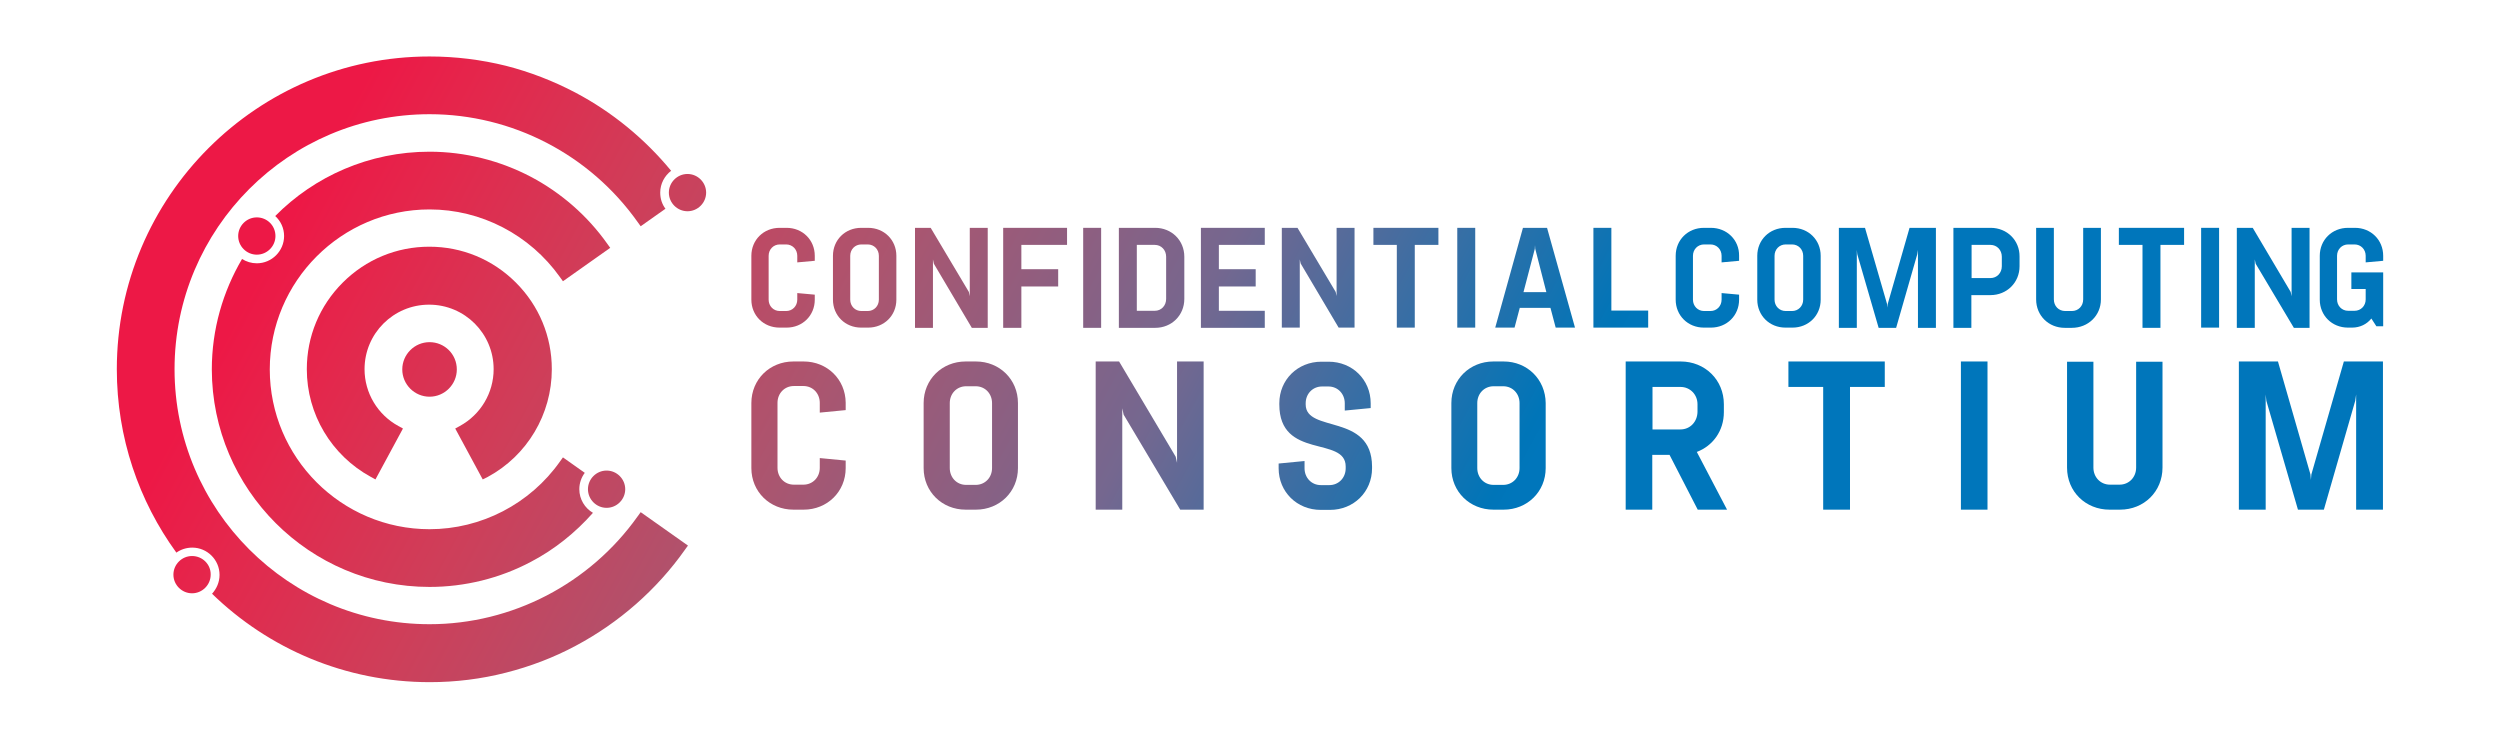
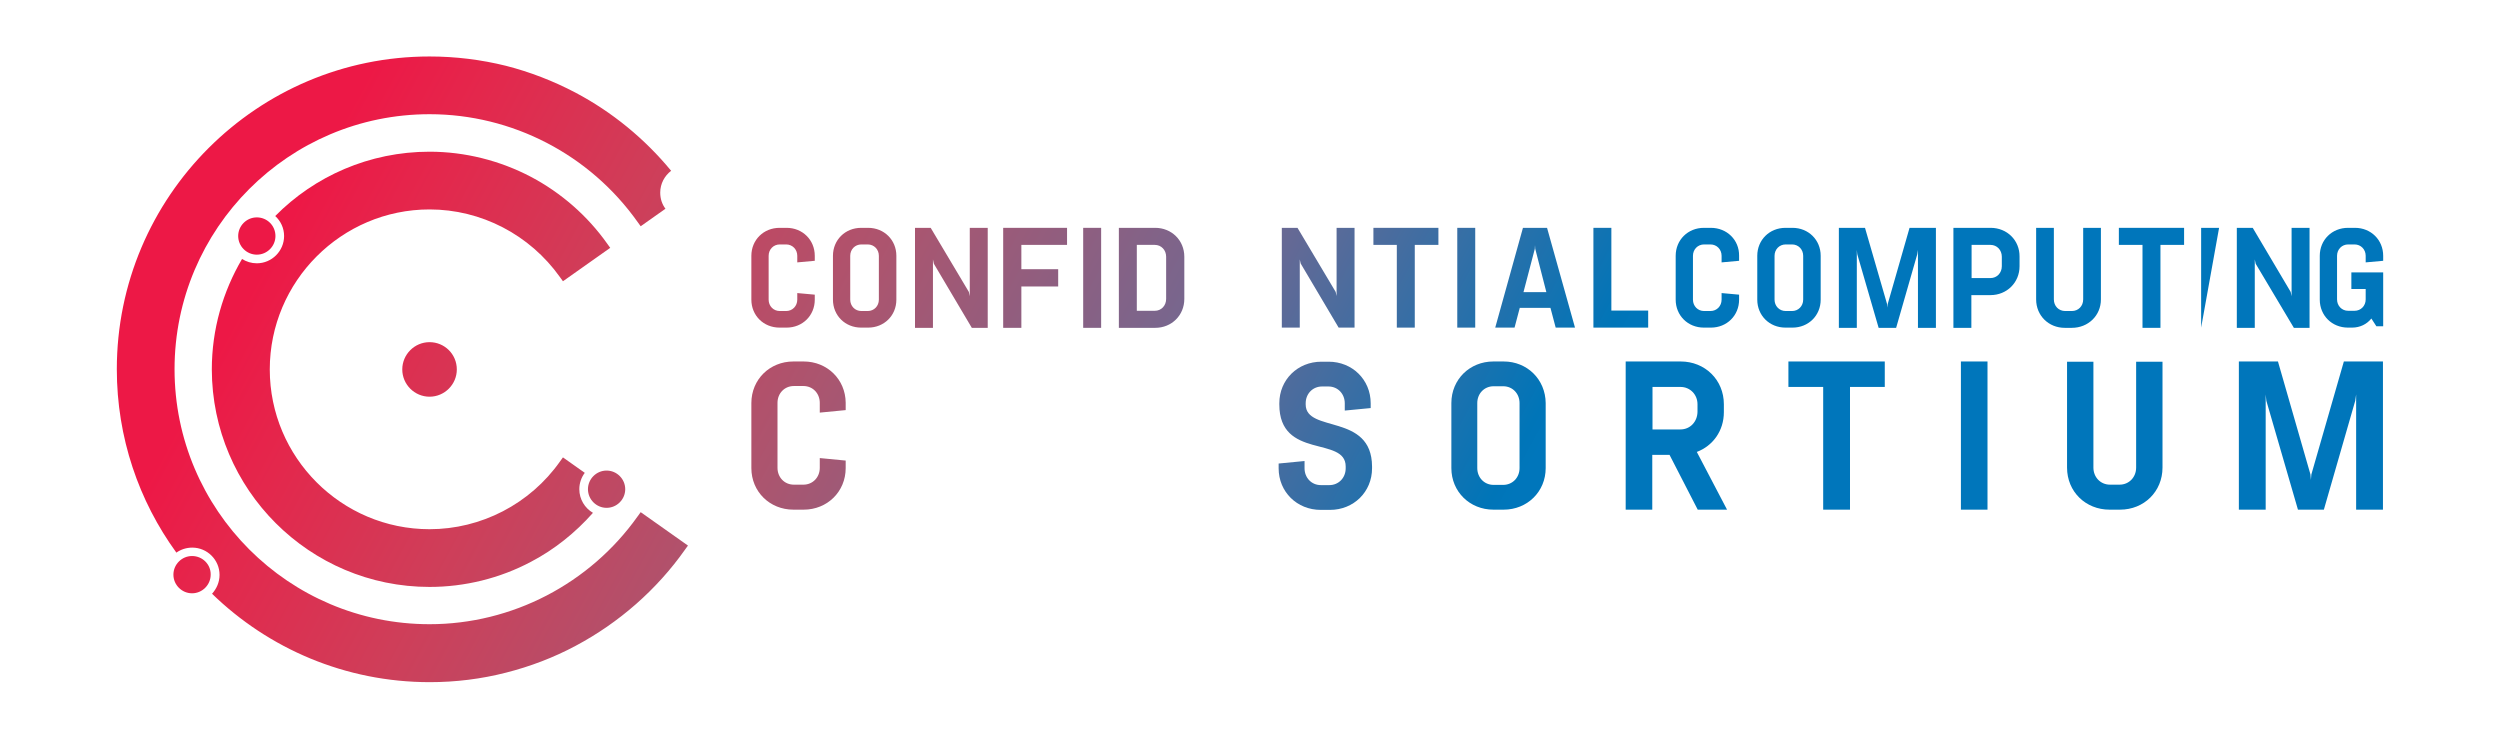
<svg xmlns="http://www.w3.org/2000/svg" version="1.1" x="0" y="0" width="1100" height="325" viewBox="0, 0, 1100, 325">
  <g id="Background">
    <rect x="0" y="0" width="1100" height="325" fill="#FFFFFF" />
  </g>
  <defs>
    <linearGradient id="Gradient_1" gradientUnits="userSpaceOnUse" x1="120.912" y1="108.117" x2="588.841" y2="361.884" gradientTransform="matrix(1, 0, 0, 1, 0, 0)">
      <stop offset="0" stop-color="#ED1846" />
      <stop offset="0.087" stop-color="#E4274C" />
      <stop offset="0.243" stop-color="#CF3E59" />
      <stop offset="0.45" stop-color="#AB556F" />
      <stop offset="0.7" stop-color="#75678F" />
      <stop offset="0.984" stop-color="#0075B8" />
      <stop offset="1" stop-color="#0076BB" />
    </linearGradient>
    <linearGradient id="Gradient_2" gradientUnits="userSpaceOnUse" x1="51.971" y1="235.239" x2="519.9" y2="489.006" gradientTransform="matrix(1, 0, 0, 1, 0, 0)">
      <stop offset="0" stop-color="#ED1846" />
      <stop offset="0.087" stop-color="#E4274C" />
      <stop offset="0.243" stop-color="#CF3E59" />
      <stop offset="0.45" stop-color="#AB556F" />
      <stop offset="0.7" stop-color="#75678F" />
      <stop offset="0.984" stop-color="#0075B8" />
      <stop offset="1" stop-color="#0076BB" />
    </linearGradient>
    <linearGradient id="Gradient_3" gradientUnits="userSpaceOnUse" x1="171.95" y1="14.005" x2="639.88" y2="267.772" gradientTransform="matrix(1, 0, 0, 1, 0, 0)">
      <stop offset="0" stop-color="#ED1846" />
      <stop offset="0.087" stop-color="#E4274C" />
      <stop offset="0.243" stop-color="#CF3E59" />
      <stop offset="0.45" stop-color="#AB556F" />
      <stop offset="0.7" stop-color="#75678F" />
      <stop offset="0.984" stop-color="#0075B8" />
      <stop offset="1" stop-color="#0076BB" />
    </linearGradient>
    <linearGradient id="Gradient_4" gradientUnits="userSpaceOnUse" x1="109.202" y1="129.708" x2="577.131" y2="383.475" gradientTransform="matrix(1, 0, 0, 1, 0, 0)">
      <stop offset="0" stop-color="#ED1846" />
      <stop offset="0.087" stop-color="#E4274C" />
      <stop offset="0.243" stop-color="#CF3E59" />
      <stop offset="0.45" stop-color="#AB556F" />
      <stop offset="0.7" stop-color="#75678F" />
      <stop offset="0.984" stop-color="#0075B8" />
      <stop offset="1" stop-color="#0076BB" />
    </linearGradient>
    <linearGradient id="Gradient_5" gradientUnits="userSpaceOnUse" x1="113.606" y1="121.588" x2="581.535" y2="375.355" gradientTransform="matrix(1, 0, 0, 1, 0, 0)">
      <stop offset="0" stop-color="#ED1846" />
      <stop offset="0.087" stop-color="#E4274C" />
      <stop offset="0.243" stop-color="#CF3E59" />
      <stop offset="0.45" stop-color="#AB556F" />
      <stop offset="0.7" stop-color="#75678F" />
      <stop offset="0.984" stop-color="#0075B8" />
      <stop offset="1" stop-color="#0076BB" />
    </linearGradient>
    <linearGradient id="Gradient_6" gradientUnits="userSpaceOnUse" x1="113.605" y1="121.59" x2="581.534" y2="375.357" gradientTransform="matrix(1, 0, 0, 1, 0, 0)">
      <stop offset="0" stop-color="#ED1846" />
      <stop offset="0.087" stop-color="#E4274C" />
      <stop offset="0.243" stop-color="#CF3E59" />
      <stop offset="0.45" stop-color="#AB556F" />
      <stop offset="0.7" stop-color="#75678F" />
      <stop offset="0.984" stop-color="#0075B8" />
      <stop offset="1" stop-color="#0076BB" />
    </linearGradient>
    <linearGradient id="Gradient_7" gradientUnits="userSpaceOnUse" x1="113.609" y1="121.582" x2="581.538" y2="375.35" gradientTransform="matrix(1, 0, 0, 1, 0, 0)">
      <stop offset="0" stop-color="#ED1846" />
      <stop offset="0.087" stop-color="#E4274C" />
      <stop offset="0.243" stop-color="#CF3E59" />
      <stop offset="0.45" stop-color="#AB556F" />
      <stop offset="0.7" stop-color="#75678F" />
      <stop offset="0.984" stop-color="#0075B8" />
      <stop offset="1" stop-color="#0076BB" />
    </linearGradient>
    <linearGradient id="Gradient_8" gradientUnits="userSpaceOnUse" x1="113.613" y1="121.574" x2="581.543" y2="375.341" gradientTransform="matrix(1, 0, 0, 1, 0, 0)">
      <stop offset="0" stop-color="#ED1846" />
      <stop offset="0.087" stop-color="#E4274C" />
      <stop offset="0.243" stop-color="#CF3E59" />
      <stop offset="0.45" stop-color="#AB556F" />
      <stop offset="0.7" stop-color="#75678F" />
      <stop offset="0.984" stop-color="#0075B8" />
      <stop offset="1" stop-color="#0076BB" />
    </linearGradient>
    <linearGradient id="Gradient_9" gradientUnits="userSpaceOnUse" x1="166.043" y1="25.408" x2="633.972" y2="279.175" gradientTransform="matrix(1, 0, 0, 1, 0, 0)">
      <stop offset="0" stop-color="#ED1846" />
      <stop offset="0.087" stop-color="#E4274C" />
      <stop offset="0.243" stop-color="#CF3E59" />
      <stop offset="0.45" stop-color="#AB556F" />
      <stop offset="0.7" stop-color="#75678F" />
      <stop offset="0.984" stop-color="#0075B8" />
      <stop offset="1" stop-color="#0076BB" />
    </linearGradient>
    <linearGradient id="Gradient_10" gradientUnits="userSpaceOnUse" x1="174.198" y1="10.371" x2="642.127" y2="264.138" gradientTransform="matrix(1, 0, 0, 1, 0, 0)">
      <stop offset="0" stop-color="#ED1846" />
      <stop offset="0.087" stop-color="#E4274C" />
      <stop offset="0.243" stop-color="#CF3E59" />
      <stop offset="0.45" stop-color="#AB556F" />
      <stop offset="0.7" stop-color="#75678F" />
      <stop offset="0.984" stop-color="#0075B8" />
      <stop offset="1" stop-color="#0076BB" />
    </linearGradient>
    <linearGradient id="Gradient_11" gradientUnits="userSpaceOnUse" x1="175.25" y1="-9.712" x2="657.478" y2="251.809" gradientTransform="matrix(1, 0, 0, 1, 0, 0)">
      <stop offset="0" stop-color="#ED1846" />
      <stop offset="0.087" stop-color="#E4274C" />
      <stop offset="0.243" stop-color="#CF3E59" />
      <stop offset="0.45" stop-color="#AB556F" />
      <stop offset="0.7" stop-color="#75678F" />
      <stop offset="0.984" stop-color="#0075B8" />
      <stop offset="1" stop-color="#0076BB" />
    </linearGradient>
    <linearGradient id="Gradient_12" gradientUnits="userSpaceOnUse" x1="181.127" y1="-26.54" x2="663.354" y2="234.982" gradientTransform="matrix(1, 0, 0, 1, 0, 0)">
      <stop offset="0" stop-color="#ED1846" />
      <stop offset="0.087" stop-color="#E4274C" />
      <stop offset="0.243" stop-color="#CF3E59" />
      <stop offset="0.45" stop-color="#AB556F" />
      <stop offset="0.7" stop-color="#75678F" />
      <stop offset="0.984" stop-color="#0075B8" />
      <stop offset="1" stop-color="#0076BB" />
    </linearGradient>
    <linearGradient id="Gradient_13" gradientUnits="userSpaceOnUse" x1="187.45" y1="-36.725" x2="669.678" y2="224.796" gradientTransform="matrix(1, 0, 0, 1, 0, 0)">
      <stop offset="0" stop-color="#ED1846" />
      <stop offset="0.087" stop-color="#E4274C" />
      <stop offset="0.243" stop-color="#CF3E59" />
      <stop offset="0.45" stop-color="#AB556F" />
      <stop offset="0.7" stop-color="#75678F" />
      <stop offset="0.984" stop-color="#0075B8" />
      <stop offset="1" stop-color="#0076BB" />
    </linearGradient>
    <linearGradient id="Gradient_14" gradientUnits="userSpaceOnUse" x1="190.49" y1="-46.669" x2="672.718" y2="214.852" gradientTransform="matrix(1, 0, 0, 1, 0, 0)">
      <stop offset="0" stop-color="#ED1846" />
      <stop offset="0.087" stop-color="#E4274C" />
      <stop offset="0.243" stop-color="#CF3E59" />
      <stop offset="0.45" stop-color="#AB556F" />
      <stop offset="0.7" stop-color="#75678F" />
      <stop offset="0.984" stop-color="#0075B8" />
      <stop offset="1" stop-color="#0076BB" />
    </linearGradient>
    <linearGradient id="Gradient_15" gradientUnits="userSpaceOnUse" x1="198.035" y1="-64.515" x2="680.262" y2="197.006" gradientTransform="matrix(1, 0, 0, 1, 0, 0)">
      <stop offset="0" stop-color="#ED1846" />
      <stop offset="0.087" stop-color="#E4274C" />
      <stop offset="0.243" stop-color="#CF3E59" />
      <stop offset="0.45" stop-color="#AB556F" />
      <stop offset="0.7" stop-color="#75678F" />
      <stop offset="0.984" stop-color="#0075B8" />
      <stop offset="1" stop-color="#0076BB" />
    </linearGradient>
    <linearGradient id="Gradient_16" gradientUnits="userSpaceOnUse" x1="207.445" y1="-79.826" x2="688.44" y2="181.026" gradientTransform="matrix(1, 0, 0, 1, 0, 0)">
      <stop offset="0" stop-color="#ED1846" />
      <stop offset="0.087" stop-color="#E4274C" />
      <stop offset="0.243" stop-color="#CF3E59" />
      <stop offset="0.45" stop-color="#AB556F" />
      <stop offset="0.7" stop-color="#75678F" />
      <stop offset="0.984" stop-color="#0075B8" />
      <stop offset="1" stop-color="#0076BB" />
    </linearGradient>
    <linearGradient id="Gradient_17" gradientUnits="userSpaceOnUse" x1="218.988" y1="-97.32" x2="699.983" y2="163.533" gradientTransform="matrix(1, 0, 0, 1, 0, 0)">
      <stop offset="0" stop-color="#ED1846" />
      <stop offset="0.087" stop-color="#E4274C" />
      <stop offset="0.243" stop-color="#CF3E59" />
      <stop offset="0.45" stop-color="#AB556F" />
      <stop offset="0.7" stop-color="#75678F" />
      <stop offset="0.984" stop-color="#0075B8" />
      <stop offset="1" stop-color="#0076BB" />
    </linearGradient>
    <linearGradient id="Gradient_18" gradientUnits="userSpaceOnUse" x1="225.442" y1="-105.429" x2="706.436" y2="155.423" gradientTransform="matrix(1, 0, 0, 1, 0, 0)">
      <stop offset="0" stop-color="#ED1846" />
      <stop offset="0.087" stop-color="#E4274C" />
      <stop offset="0.243" stop-color="#CF3E59" />
      <stop offset="0.45" stop-color="#AB556F" />
      <stop offset="0.7" stop-color="#75678F" />
      <stop offset="0.984" stop-color="#0075B8" />
      <stop offset="1" stop-color="#0076BB" />
    </linearGradient>
    <linearGradient id="Gradient_19" gradientUnits="userSpaceOnUse" x1="233.301" y1="-114.235" x2="714.296" y2="146.618" gradientTransform="matrix(1, 0, 0, 1, 0, 0)">
      <stop offset="0" stop-color="#ED1846" />
      <stop offset="0.087" stop-color="#E4274C" />
      <stop offset="0.243" stop-color="#CF3E59" />
      <stop offset="0.45" stop-color="#AB556F" />
      <stop offset="0.7" stop-color="#75678F" />
      <stop offset="0.984" stop-color="#0075B8" />
      <stop offset="1" stop-color="#0076BB" />
    </linearGradient>
    <linearGradient id="Gradient_20" gradientUnits="userSpaceOnUse" x1="243.812" y1="-127.93" x2="724.807" y2="132.923" gradientTransform="matrix(1, 0, 0, 1, 0, 0)">
      <stop offset="0" stop-color="#ED1846" />
      <stop offset="0.087" stop-color="#E4274C" />
      <stop offset="0.243" stop-color="#CF3E59" />
      <stop offset="0.45" stop-color="#AB556F" />
      <stop offset="0.7" stop-color="#75678F" />
      <stop offset="0.984" stop-color="#0075B8" />
      <stop offset="1" stop-color="#0076BB" />
    </linearGradient>
    <linearGradient id="Gradient_21" gradientUnits="userSpaceOnUse" x1="261.574" y1="-143.37" x2="729.504" y2="110.397" gradientTransform="matrix(1, 0, 0, 1, 0, 0)">
      <stop offset="0" stop-color="#ED1846" />
      <stop offset="0.087" stop-color="#E4274C" />
      <stop offset="0.243" stop-color="#CF3E59" />
      <stop offset="0.45" stop-color="#AB556F" />
      <stop offset="0.7" stop-color="#75678F" />
      <stop offset="0.984" stop-color="#0075B8" />
      <stop offset="1" stop-color="#0076BB" />
    </linearGradient>
    <linearGradient id="Gradient_22" gradientUnits="userSpaceOnUse" x1="269.718" y1="-158.407" x2="737.647" y2="95.361" gradientTransform="matrix(1, 0, 0, 1, 0, 0)">
      <stop offset="0" stop-color="#ED1846" />
      <stop offset="0.087" stop-color="#E4274C" />
      <stop offset="0.243" stop-color="#CF3E59" />
      <stop offset="0.45" stop-color="#AB556F" />
      <stop offset="0.7" stop-color="#75678F" />
      <stop offset="0.984" stop-color="#0075B8" />
      <stop offset="1" stop-color="#0076BB" />
    </linearGradient>
    <linearGradient id="Gradient_23" gradientUnits="userSpaceOnUse" x1="262.244" y1="-185.888" x2="744.471" y2="75.634" gradientTransform="matrix(1, 0, 0, 1, 0, 0)">
      <stop offset="0" stop-color="#ED1846" />
      <stop offset="0.087" stop-color="#E4274C" />
      <stop offset="0.243" stop-color="#CF3E59" />
      <stop offset="0.45" stop-color="#AB556F" />
      <stop offset="0.7" stop-color="#75678F" />
      <stop offset="0.984" stop-color="#0075B8" />
      <stop offset="1" stop-color="#0076BB" />
    </linearGradient>
    <linearGradient id="Gradient_24" gradientUnits="userSpaceOnUse" x1="269.316" y1="-203.211" x2="751.544" y2="58.311" gradientTransform="matrix(1, 0, 0, 1, 0, 0)">
      <stop offset="0" stop-color="#ED1846" />
      <stop offset="0.087" stop-color="#E4274C" />
      <stop offset="0.243" stop-color="#CF3E59" />
      <stop offset="0.45" stop-color="#AB556F" />
      <stop offset="0.7" stop-color="#75678F" />
      <stop offset="0.984" stop-color="#0075B8" />
      <stop offset="1" stop-color="#0076BB" />
    </linearGradient>
    <linearGradient id="Gradient_25" gradientUnits="userSpaceOnUse" x1="288.463" y1="-217.412" x2="763.895" y2="40.424" gradientTransform="matrix(1, 0, 0, 1, 0, 0)">
      <stop offset="0" stop-color="#ED1846" />
      <stop offset="0.087" stop-color="#E4274C" />
      <stop offset="0.243" stop-color="#CF3E59" />
      <stop offset="0.45" stop-color="#AB556F" />
      <stop offset="0.7" stop-color="#75678F" />
      <stop offset="0.984" stop-color="#0075B8" />
      <stop offset="1" stop-color="#0076BB" />
    </linearGradient>
    <linearGradient id="Gradient_26" gradientUnits="userSpaceOnUse" x1="289.698" y1="-236.817" x2="771.926" y2="24.705" gradientTransform="matrix(1, 0, 0, 1, 0, 0)">
      <stop offset="0" stop-color="#ED1846" />
      <stop offset="0.087" stop-color="#E4274C" />
      <stop offset="0.243" stop-color="#CF3E59" />
      <stop offset="0.45" stop-color="#AB556F" />
      <stop offset="0.7" stop-color="#75678F" />
      <stop offset="0.984" stop-color="#0075B8" />
      <stop offset="1" stop-color="#0076BB" />
    </linearGradient>
    <linearGradient id="Gradient_27" gradientUnits="userSpaceOnUse" x1="297.058" y1="-244.064" x2="778.052" y2="16.789" gradientTransform="matrix(1, 0, 0, 1, 0, 0)">
      <stop offset="0" stop-color="#ED1846" />
      <stop offset="0.087" stop-color="#E4274C" />
      <stop offset="0.243" stop-color="#CF3E59" />
      <stop offset="0.45" stop-color="#AB556F" />
      <stop offset="0.7" stop-color="#75678F" />
      <stop offset="0.984" stop-color="#0075B8" />
      <stop offset="1" stop-color="#0076BB" />
    </linearGradient>
    <linearGradient id="Gradient_28" gradientUnits="userSpaceOnUse" x1="299.882" y1="-257.544" x2="782.11" y2="3.978" gradientTransform="matrix(1, 0, 0, 1, 0, 0)">
      <stop offset="0" stop-color="#ED1846" />
      <stop offset="0.087" stop-color="#E4274C" />
      <stop offset="0.243" stop-color="#CF3E59" />
      <stop offset="0.45" stop-color="#AB556F" />
      <stop offset="0.7" stop-color="#75678F" />
      <stop offset="0.984" stop-color="#0075B8" />
      <stop offset="1" stop-color="#0076BB" />
    </linearGradient>
    <linearGradient id="Gradient_29" gradientUnits="userSpaceOnUse" x1="325.201" y1="-262.538" x2="793.13" y2="-8.771" gradientTransform="matrix(1, 0, 0, 1, 0, 0)">
      <stop offset="0" stop-color="#ED1846" />
      <stop offset="0.087" stop-color="#E4274C" />
      <stop offset="0.243" stop-color="#CF3E59" />
      <stop offset="0.45" stop-color="#AB556F" />
      <stop offset="0.7" stop-color="#75678F" />
      <stop offset="0.984" stop-color="#0075B8" />
      <stop offset="1" stop-color="#0076BB" />
    </linearGradient>
    <linearGradient id="Gradient_30" gradientUnits="userSpaceOnUse" x1="137.388" y1="75.671" x2="607.328" y2="330.528" gradientTransform="matrix(1, 0, 0, 1, 0, 0)">
      <stop offset="0" stop-color="#ED1846" />
      <stop offset="0.087" stop-color="#E4274C" />
      <stop offset="0.243" stop-color="#CF3E59" />
      <stop offset="0.45" stop-color="#AB556F" />
      <stop offset="0.7" stop-color="#75678F" />
      <stop offset="0.984" stop-color="#0075B8" />
      <stop offset="1" stop-color="#0076BB" />
    </linearGradient>
    <linearGradient id="Gradient_31" gradientUnits="userSpaceOnUse" x1="154.631" y1="43.876" x2="624.571" y2="298.734" gradientTransform="matrix(1, 0, 0, 1, 0, 0)">
      <stop offset="0" stop-color="#ED1846" />
      <stop offset="0.087" stop-color="#E4274C" />
      <stop offset="0.243" stop-color="#CF3E59" />
      <stop offset="0.45" stop-color="#AB556F" />
      <stop offset="0.7" stop-color="#75678F" />
      <stop offset="0.984" stop-color="#0075B8" />
      <stop offset="1" stop-color="#0076BB" />
    </linearGradient>
    <linearGradient id="Gradient_32" gradientUnits="userSpaceOnUse" x1="161.912" y1="5.154" x2="645.286" y2="267.296" gradientTransform="matrix(1, 0, 0, 1, 0, 0)">
      <stop offset="0" stop-color="#ED1846" />
      <stop offset="0.087" stop-color="#E4274C" />
      <stop offset="0.243" stop-color="#CF3E59" />
      <stop offset="0.45" stop-color="#AB556F" />
      <stop offset="0.7" stop-color="#75678F" />
      <stop offset="0.984" stop-color="#0075B8" />
      <stop offset="1" stop-color="#0076BB" />
    </linearGradient>
    <linearGradient id="Gradient_33" gradientUnits="userSpaceOnUse" x1="187.688" y1="-22.633" x2="657.627" y2="232.224" gradientTransform="matrix(1, 0, 0, 1, 0, 0)">
      <stop offset="0" stop-color="#ED1846" />
      <stop offset="0.087" stop-color="#E4274C" />
      <stop offset="0.243" stop-color="#CF3E59" />
      <stop offset="0.45" stop-color="#AB556F" />
      <stop offset="0.7" stop-color="#75678F" />
      <stop offset="0.984" stop-color="#0075B8" />
      <stop offset="1" stop-color="#0076BB" />
    </linearGradient>
    <linearGradient id="Gradient_34" gradientUnits="userSpaceOnUse" x1="205.832" y1="-54.238" x2="675.771" y2="200.619" gradientTransform="matrix(1, 0, 0, 1, 0, 0)">
      <stop offset="0" stop-color="#ED1846" />
      <stop offset="0.087" stop-color="#E4274C" />
      <stop offset="0.243" stop-color="#CF3E59" />
      <stop offset="0.45" stop-color="#AB556F" />
      <stop offset="0.7" stop-color="#75678F" />
      <stop offset="0.984" stop-color="#0075B8" />
      <stop offset="1" stop-color="#0076BB" />
    </linearGradient>
    <linearGradient id="Gradient_35" gradientUnits="userSpaceOnUse" x1="207.697" y1="-91.564" x2="691.07" y2="170.579" gradientTransform="matrix(1, 0, 0, 1, 0, 0)">
      <stop offset="0" stop-color="#ED1846" />
      <stop offset="0.087" stop-color="#E4274C" />
      <stop offset="0.243" stop-color="#CF3E59" />
      <stop offset="0.45" stop-color="#AB556F" />
      <stop offset="0.7" stop-color="#75678F" />
      <stop offset="0.984" stop-color="#0075B8" />
      <stop offset="1" stop-color="#0076BB" />
    </linearGradient>
    <linearGradient id="Gradient_36" gradientUnits="userSpaceOnUse" x1="225.614" y1="-128.372" x2="708.988" y2="133.771" gradientTransform="matrix(1, 0, 0, 1, 0, 0)">
      <stop offset="0" stop-color="#ED1846" />
      <stop offset="0.087" stop-color="#E4274C" />
      <stop offset="0.243" stop-color="#CF3E59" />
      <stop offset="0.45" stop-color="#AB556F" />
      <stop offset="0.7" stop-color="#75678F" />
      <stop offset="0.984" stop-color="#0075B8" />
      <stop offset="1" stop-color="#0076BB" />
    </linearGradient>
    <linearGradient id="Gradient_37" gradientUnits="userSpaceOnUse" x1="238.361" y1="-150.167" x2="721.734" y2="111.976" gradientTransform="matrix(1, 0, 0, 1, 0, 0)">
      <stop offset="0" stop-color="#ED1846" />
      <stop offset="0.087" stop-color="#E4274C" />
      <stop offset="0.243" stop-color="#CF3E59" />
      <stop offset="0.45" stop-color="#AB556F" />
      <stop offset="0.7" stop-color="#75678F" />
      <stop offset="0.984" stop-color="#0075B8" />
      <stop offset="1" stop-color="#0076BB" />
    </linearGradient>
    <linearGradient id="Gradient_38" gradientUnits="userSpaceOnUse" x1="261.291" y1="-174.953" x2="737.853" y2="83.496" gradientTransform="matrix(1, 0, 0, 1, 0, 0)">
      <stop offset="0" stop-color="#ED1846" />
      <stop offset="0.087" stop-color="#E4274C" />
      <stop offset="0.243" stop-color="#CF3E59" />
      <stop offset="0.45" stop-color="#AB556F" />
      <stop offset="0.7" stop-color="#75678F" />
      <stop offset="0.984" stop-color="#0075B8" />
      <stop offset="1" stop-color="#0076BB" />
    </linearGradient>
    <linearGradient id="Gradient_39" gradientUnits="userSpaceOnUse" x1="266.92" y1="-214.988" x2="750.293" y2="47.155" gradientTransform="matrix(1, 0, 0, 1, 0, 0)">
      <stop offset="0" stop-color="#ED1846" />
      <stop offset="0.087" stop-color="#E4274C" />
      <stop offset="0.243" stop-color="#CF3E59" />
      <stop offset="0.45" stop-color="#AB556F" />
      <stop offset="0.7" stop-color="#75678F" />
      <stop offset="0.984" stop-color="#0075B8" />
      <stop offset="1" stop-color="#0076BB" />
    </linearGradient>
  </defs>
  <g id="Layer_2">
    <path d="M0,0 L1100,0 L1100,325 L0,325 L0,0 z" fill="#FFFFFF" />
  </g>
  <g id="Layer_1">
    <g>
      <path d="M113,95.65 C108.5,95.65 104.8,99.35 104.8,103.85 C104.8,108.35 108.5,112.05 113,112.05 C117.5,112.05 121.2,108.35 121.2,103.85 C121.2,99.25 117.5,95.65 113,95.65 z" fill="url(#Gradient_1)" />
      <path d="M84.5,244.65 C80,244.65 76.3,248.35 76.3,252.85 C76.3,257.35 80,261.05 84.5,261.05 C89,261.05 92.7,257.35 92.7,252.85 C92.8,248.35 89.1,244.65 84.5,244.65 z" fill="url(#Gradient_2)" />
-       <path d="M302.5,76.55 C298,76.55 294.3,80.25 294.3,84.75 C294.3,89.25 298,92.95 302.5,92.95 C307,92.95 310.7,89.25 310.7,84.75 C310.7,80.25 307,76.55 302.5,76.55 z" fill="url(#Gradient_3)" />
      <path d="M266.9,207.05 C262.4,207.05 258.7,210.75 258.7,215.25 C258.7,219.75 262.4,223.45 266.9,223.45 C271.4,223.45 275.1,219.75 275.1,215.25 C275.1,210.75 271.4,207.05 266.9,207.05 z" fill="url(#Gradient_4)" />
      <path d="M189,258.25 C204.5,258.25 220,254.45 233.7,247.15 C244,241.75 253.2,234.35 260.9,225.65 C257.3,223.55 254.9,219.65 254.9,215.25 C254.9,212.55 255.8,210.05 257.3,208.05 L247.7,201.25 L246.4,203.05 C233.2,221.75 211.7,232.85 189,232.85 C150.2,232.85 118.7,201.25 118.7,162.55 C118.7,123.75 150.3,92.15 189,92.15 C211.7,92.15 233.1,103.25 246.4,121.95 L247.7,123.75 L268.5,109.05 L267.2,107.25 C258.5,94.95 246.9,84.85 233.7,77.85 C220,70.65 204.6,66.75 189,66.75 C162.5,66.75 138.4,77.55 121.1,95.05 C123.5,97.25 125,100.35 125,103.85 C125,110.45 119.6,115.85 113,115.85 C110.6,115.85 108.4,115.15 106.5,113.95 C98.1,128.25 93.2,144.85 93.2,162.55 C93.3,215.35 136.2,258.25 189,258.25 z" fill="url(#Gradient_5)" />
      <path d="M281.9,99.55 L292.8,91.85 C291.3,89.85 290.5,87.45 290.5,84.75 C290.5,80.85 292.4,77.35 295.3,75.15 C283.7,61.05 269.3,49.25 253.2,40.75 C243.5,35.65 233.2,31.65 222.6,28.95 C211.7,26.25 200.4,24.85 189,24.85 C113.1,24.85 51.4,86.55 51.4,162.45 C51.4,192.55 61.1,220.45 77.6,243.15 C79.6,241.75 82,240.95 84.6,240.95 C91.2,240.95 96.6,246.35 96.6,252.95 C96.6,256.15 95.3,259.05 93.3,261.25 C118.1,285.35 151.9,300.15 189.1,300.15 C200.5,300.15 211.8,298.75 222.7,295.95 C233.3,293.25 243.6,289.35 253.3,284.15 C272.3,274.05 289,259.45 301.4,241.85 L302.7,240.05 L281.9,225.35 L280.6,227.15 C259.5,256.85 225.3,274.65 189,274.65 C127.1,274.65 76.8,224.35 76.8,162.45 C76.8,100.55 127.1,50.25 189,50.25 C225.3,50.25 259.5,67.95 280.6,97.75 L281.9,99.55 z" fill="url(#Gradient_6)" />
      <path d="M189,150.55 C182.4,150.55 177,155.95 177,162.55 C177,169.15 182.4,174.55 189,174.55 C195.6,174.55 201,169.15 201,162.55 C201,155.85 195.6,150.55 189,150.55 z" fill="url(#Gradient_7)" />
-       <path d="M214.6,209.85 C232,200.45 242.8,182.25 242.8,162.45 C242.8,148.05 237.2,134.55 227,124.35 C216.8,114.15 203.3,108.55 188.9,108.55 C174.5,108.55 161,114.15 150.8,124.35 C140.6,134.55 135,148.05 135,162.45 C135,182.25 145.8,200.35 163.2,209.85 L165.2,210.95 L177.3,188.55 L175.3,187.45 C166.1,182.45 160.4,172.85 160.4,162.45 C160.4,146.75 173.1,134.05 188.8,134.05 C204.5,134.05 217.2,146.75 217.2,162.45 C217.2,172.85 211.5,182.45 202.3,187.45 L200.3,188.55 L212.4,210.95 L214.6,209.85 z" fill="url(#Gradient_8)" />
      <g>
        <path d="M343,144.15 L346.1,144.15 C353.1,144.15 358.5,138.85 358.5,131.85 L358.5,129.65 L350.8,128.95 L350.8,131.85 C350.8,134.65 348.7,136.85 345.9,136.85 L343.1,136.85 C340.3,136.85 338.2,134.65 338.2,131.85 L338.2,112.55 C338.2,109.75 340.3,107.55 343.1,107.55 L345.9,107.55 C348.7,107.55 350.8,109.75 350.8,112.55 L350.8,115.45 L358.5,114.75 L358.5,112.55 C358.5,105.55 353.1,100.25 346.1,100.25 L343,100.25 C336,100.25 330.6,105.55 330.6,112.55 L330.6,131.85 C330.6,138.85 336,144.15 343,144.15 z" fill="url(#Gradient_9)" />
        <path d="M382,100.25 L378.9,100.25 C371.9,100.25 366.5,105.55 366.5,112.55 L366.5,131.85 C366.5,138.85 371.9,144.15 378.9,144.15 L382,144.15 C389,144.15 394.4,138.85 394.4,131.85 L394.4,112.55 C394.4,105.55 389,100.25 382,100.25 z M386.7,131.85 C386.7,134.65 384.6,136.85 381.8,136.85 L379,136.85 C376.2,136.85 374.1,134.65 374.1,131.85 L374.1,112.55 C374.1,109.75 376.2,107.55 379,107.55 L381.8,107.55 C384.6,107.55 386.7,109.75 386.7,112.55 L386.7,131.85 z" fill="url(#Gradient_10)" />
        <path d="M410.5,114.15 L410.9,116.05 L427.6,144.25 L434.6,144.25 L434.6,100.25 L426.7,100.25 L426.7,130.35 L426.3,128.45 L409.5,100.25 L402.6,100.25 L402.6,144.25 L410.5,144.25 z" fill="url(#Gradient_11)" />
        <path d="M441.4,144.25 L449.4,144.25 L449.4,126.05 L465.6,126.05 L465.6,118.45 L449.4,118.45 L449.4,107.75 L469.5,107.75 L469.5,100.25 L441.4,100.25 z" fill="url(#Gradient_12)" />
        <path d="M476.6,100.25 L484.5,100.25 L484.5,144.25 L476.6,144.25 z" fill="url(#Gradient_13)" />
        <path d="M521.1,131.55 L521.1,112.95 C521.1,105.75 515.5,100.25 508.3,100.25 L492.3,100.25 L492.3,144.25 L508.3,144.25 C515.5,144.25 521.1,138.75 521.1,131.55 z M500.2,136.75 L500.2,107.75 L508.1,107.75 C511,107.75 513.1,110.05 513.1,112.95 L513.1,131.55 C513.1,134.45 511,136.75 508.1,136.75 L500.2,136.75 z" fill="url(#Gradient_14)" />
-         <path d="M528.4,144.25 L556.5,144.25 L556.5,136.75 L536.3,136.75 L536.3,126.05 L552.5,126.05 L552.5,118.45 L536.3,118.45 L536.3,107.75 L556.5,107.75 L556.5,100.25 L528.4,100.25 z" fill="url(#Gradient_15)" />
        <path d="M571.9,114.15 L572.3,115.95 L589,144.15 L596,144.15 L596,100.25 L588.1,100.25 L588.1,130.25 L587.7,128.45 L570.9,100.25 L564,100.25 L564,144.15 L571.9,144.15 z" fill="url(#Gradient_16)" />
        <path d="M604.3,107.75 L614.6,107.75 L614.6,144.15 L622.5,144.15 L622.5,107.75 L632.9,107.75 L632.9,100.25 L604.3,100.25 z" fill="url(#Gradient_17)" />
        <path d="M641.2,100.25 L649.1,100.25 L649.1,144.15 L641.2,144.15 z" fill="url(#Gradient_18)" />
        <path d="M670.1,100.25 L657.9,144.15 L666.4,144.15 L668.7,135.45 L682.2,135.45 L684.5,144.15 L693,144.15 L680.7,100.25 L670.1,100.25 z M670.3,128.65 L675.3,109.55 L675.4,107.85 L675.5,109.45 L680.4,128.55 L670.3,128.55 z" fill="url(#Gradient_19)" />
        <path d="M709,100.25 L701.1,100.25 L701.1,144.15 L725.2,144.15 L725.2,136.65 L709,136.65 z" fill="url(#Gradient_20)" />
        <path d="M752.8,100.25 L749.7,100.25 C742.7,100.25 737.3,105.55 737.3,112.55 L737.3,131.85 C737.3,138.85 742.7,144.15 749.7,144.15 L752.8,144.15 C759.8,144.15 765.2,138.85 765.2,131.85 L765.2,129.65 L757.5,128.95 L757.5,131.85 C757.5,134.65 755.4,136.85 752.6,136.85 L749.8,136.85 C747,136.85 744.9,134.65 744.9,131.85 L744.9,112.55 C744.9,109.75 747,107.55 749.8,107.55 L752.6,107.55 C755.4,107.55 757.5,109.75 757.5,112.55 L757.5,115.45 L765.2,114.75 L765.2,112.55 C765.3,105.55 759.8,100.25 752.8,100.25 z" fill="url(#Gradient_21)" />
        <path d="M801.1,131.85 L801.1,112.55 C801.1,105.55 795.7,100.25 788.7,100.25 L785.6,100.25 C778.6,100.25 773.2,105.55 773.2,112.55 L773.2,131.85 C773.2,138.85 778.6,144.15 785.6,144.15 L788.7,144.15 C795.7,144.15 801.1,138.85 801.1,131.85 z M793.4,131.85 C793.4,134.65 791.3,136.85 788.5,136.85 L785.7,136.85 C782.9,136.85 780.8,134.65 780.8,131.85 L780.8,112.55 C780.8,109.75 782.9,107.55 785.7,107.55 L788.5,107.55 C791.3,107.55 793.4,109.75 793.4,112.55 L793.4,131.85 z" fill="url(#Gradient_22)" />
        <path d="M830.6,133.75 L830.4,135.35 L830.3,133.75 L820.6,100.25 L809.1,100.25 L809.1,144.25 L817,144.25 L817,109.95 L817.2,111.85 L826.6,144.25 L834.3,144.25 L843.6,111.85 L843.9,109.95 L843.9,144.25 L851.8,144.25 L851.8,100.25 L840.2,100.25 z" fill="url(#Gradient_23)" />
        <path d="M875.9,100.25 L859.5,100.25 L859.5,144.25 L867.4,144.25 L867.4,129.85 L875.8,129.85 C883,129.85 888.6,124.35 888.6,117.15 L888.6,112.95 C888.7,105.75 883.1,100.25 875.9,100.25 z M880.8,117.15 C880.8,120.05 878.7,122.35 875.8,122.35 L867.5,122.35 L867.5,107.75 L875.8,107.75 C878.7,107.75 880.8,110.05 880.8,112.95 L880.8,117.15 z" fill="url(#Gradient_24)" />
        <path d="M924.4,131.75 L924.4,100.25 L916.6,100.25 L916.6,131.75 C916.6,134.65 914.5,136.85 911.6,136.85 L908.7,136.85 C905.8,136.85 903.7,134.65 903.7,131.75 L903.7,100.25 L895.9,100.25 L895.9,131.75 C895.9,138.85 901.4,144.25 908.5,144.25 L911.6,144.25 C918.8,144.25 924.4,138.85 924.4,131.75 z" fill="url(#Gradient_25)" />
        <path d="M932.3,107.75 L942.7,107.75 L942.7,144.25 L950.6,144.25 L950.6,107.75 L961,107.75 L961,100.25 L932.3,100.25 z" fill="url(#Gradient_26)" />
-         <path d="M968.5,100.25 L976.4,100.25 L976.4,144.15 L968.5,144.15 z" fill="url(#Gradient_27)" />
+         <path d="M968.5,100.25 L976.4,100.25 L968.5,144.15 z" fill="url(#Gradient_27)" />
        <path d="M992.1,114.15 L992.5,116.05 L1009.3,144.25 L1016.2,144.25 L1016.2,100.25 L1008.3,100.25 L1008.3,130.35 L1007.9,128.45 L991.2,100.25 L984.2,100.25 L984.2,144.25 L992.1,144.25 z" fill="url(#Gradient_28)" />
        <path d="M1048.6,114.75 L1048.6,112.55 C1048.6,105.55 1043.2,100.25 1036.2,100.25 L1033.1,100.25 C1026.1,100.25 1020.7,105.55 1020.7,112.55 L1020.7,131.85 C1020.7,138.85 1026.1,144.15 1033.1,144.15 L1034.9,144.15 C1038.4,144.15 1041.4,142.65 1043.4,140.15 L1045.6,143.55 L1048.6,143.55 L1048.6,119.85 L1040.9,119.85 L1034.6,119.85 L1034.6,127.15 L1040.9,127.15 L1040.9,131.75 C1040.9,134.55 1038.8,136.75 1036,136.75 L1033.2,136.75 C1030.4,136.75 1028.3,134.55 1028.3,131.75 L1028.3,112.55 C1028.3,109.75 1030.4,107.55 1033.2,107.55 L1036,107.55 C1038.8,107.55 1040.9,109.75 1040.9,112.55 L1040.9,115.45 L1048.6,114.75 z" fill="url(#Gradient_29)" />
      </g>
      <g>
        <path d="M353.6,159.05 L349.1,159.05 C338.7,159.05 330.6,166.95 330.6,177.35 L330.6,205.95 C330.6,216.35 338.7,224.25 349.1,224.25 L353.6,224.25 C364,224.25 372.1,216.35 372.1,205.95 L372.1,202.65 L360.7,201.55 L360.7,205.85 C360.7,210.05 357.6,213.25 353.5,213.25 L349.3,213.25 C345.1,213.25 342.1,209.95 342.1,205.85 L342.1,177.25 C342.1,173.05 345.2,169.85 349.3,169.85 L353.5,169.85 C357.7,169.85 360.7,173.15 360.7,177.25 L360.7,181.55 L372.1,180.45 L372.1,177.15 C372,166.95 364,159.05 353.6,159.05 z" fill="url(#Gradient_30)" />
-         <path d="M429.4,159.05 L424.9,159.05 C414.5,159.05 406.4,166.95 406.4,177.35 L406.4,205.95 C406.4,216.35 414.5,224.25 424.9,224.25 L429.4,224.25 C439.8,224.25 447.9,216.35 447.9,205.95 L447.9,177.35 C447.9,166.95 439.8,159.05 429.4,159.05 z M436.5,205.95 C436.5,210.15 433.4,213.35 429.3,213.35 L425.1,213.35 C420.9,213.35 417.9,210.05 417.9,205.95 L417.9,177.35 C417.9,173.15 421,169.95 425.1,169.95 L429.3,169.95 C433.5,169.95 436.5,173.25 436.5,177.35 L436.5,205.95 z" fill="url(#Gradient_31)" />
-         <path d="M517.9,203.65 L517.3,200.95 L492.4,159.05 L482.1,159.05 L482.1,224.25 L493.8,224.25 L493.8,179.65 L494.4,182.45 L519.3,224.25 L529.6,224.25 L529.6,159.05 L517.9,159.05 z" fill="url(#Gradient_32)" />
        <path d="M574.5,177.95 L574.5,177.45 C574.5,173.25 577.6,170.05 581.7,170.05 L584.5,170.05 C588.7,170.05 591.7,173.35 591.7,177.45 L591.7,180.65 L603.1,179.55 L603.1,177.45 C603.1,167.05 595,159.15 584.6,159.15 L581.4,159.15 C571,159.15 562.9,167.05 562.9,177.45 L562.9,177.95 C562.9,202.35 592.1,191.75 592.1,205.25 L592.1,206.05 C592.1,210.25 589,213.45 584.9,213.45 L581.2,213.45 C577,213.45 574,210.15 574,206.05 L574,202.85 L562.6,203.95 L562.6,206.05 C562.6,216.45 570.7,224.35 581.1,224.35 L585.2,224.35 C595.6,224.35 603.7,216.45 603.7,206.05 L603.7,205.25 C603.6,181.65 574.5,190.65 574.5,177.95 z" fill="url(#Gradient_33)" />
        <path d="M661.6,159.05 L657.1,159.05 C646.7,159.05 638.6,166.95 638.6,177.35 L638.6,205.95 C638.6,216.35 646.7,224.25 657.1,224.25 L661.6,224.25 C672,224.25 680.1,216.35 680.1,205.95 L680.1,177.35 C680,166.95 672,159.05 661.6,159.05 z M668.6,205.95 C668.6,210.15 665.5,213.35 661.4,213.35 L657.2,213.35 C653,213.35 650,210.05 650,205.95 L650,177.35 C650,173.15 653.1,169.95 657.2,169.95 L661.4,169.95 C665.6,169.95 668.6,173.25 668.6,177.35 L668.6,205.95 z" fill="url(#Gradient_34)" />
        <path d="M758.5,181.35 L758.5,177.85 C758.5,167.15 750.2,159.05 739.5,159.05 L715.3,159.05 L715.3,224.25 L727,224.25 L727,200.15 L734.6,200.15 L747,224.25 L759.9,224.25 L746.6,198.85 C753.7,196.15 758.5,189.55 758.5,181.35 z M739.4,188.95 L727.1,188.95 L727.1,170.25 L739.4,170.25 C743.7,170.25 746.9,173.65 746.9,177.85 L746.9,181.25 C746.8,185.65 743.6,188.95 739.4,188.95 z" fill="url(#Gradient_35)" />
        <path d="M786.9,170.25 L802.2,170.25 L802.2,224.25 L814,224.25 L814,170.25 L829.3,170.25 L829.3,159.05 L786.9,159.05 z" fill="url(#Gradient_36)" />
        <path d="M862.8,159.05 L874.5,159.05 L874.5,224.25 L862.8,224.25 z" fill="url(#Gradient_37)" />
        <path d="M939.9,205.75 C939.9,209.95 936.8,213.25 932.6,213.25 L928.4,213.25 C924.2,213.25 921.1,209.95 921.1,205.75 L921.1,159.15 L909.5,159.15 L909.5,205.75 C909.5,216.35 917.7,224.25 928.2,224.25 L932.8,224.25 C943.4,224.25 951.5,216.25 951.5,205.75 L951.5,159.15 L939.9,159.15 L939.9,205.75 z" fill="url(#Gradient_38)" />
        <path d="M1017,208.75 L1016.8,211.15 L1016.6,208.75 L1002.3,159.05 L985.1,159.05 L985.1,224.25 L996.9,224.25 L996.9,173.55 L997.2,176.35 L1011.1,224.25 L1022.5,224.25 L1036.3,176.35 L1036.7,173.55 L1036.7,224.25 L1048.5,224.25 L1048.5,159.05 L1031.3,159.05 z" fill="url(#Gradient_39)" />
      </g>
    </g>
  </g>
</svg>